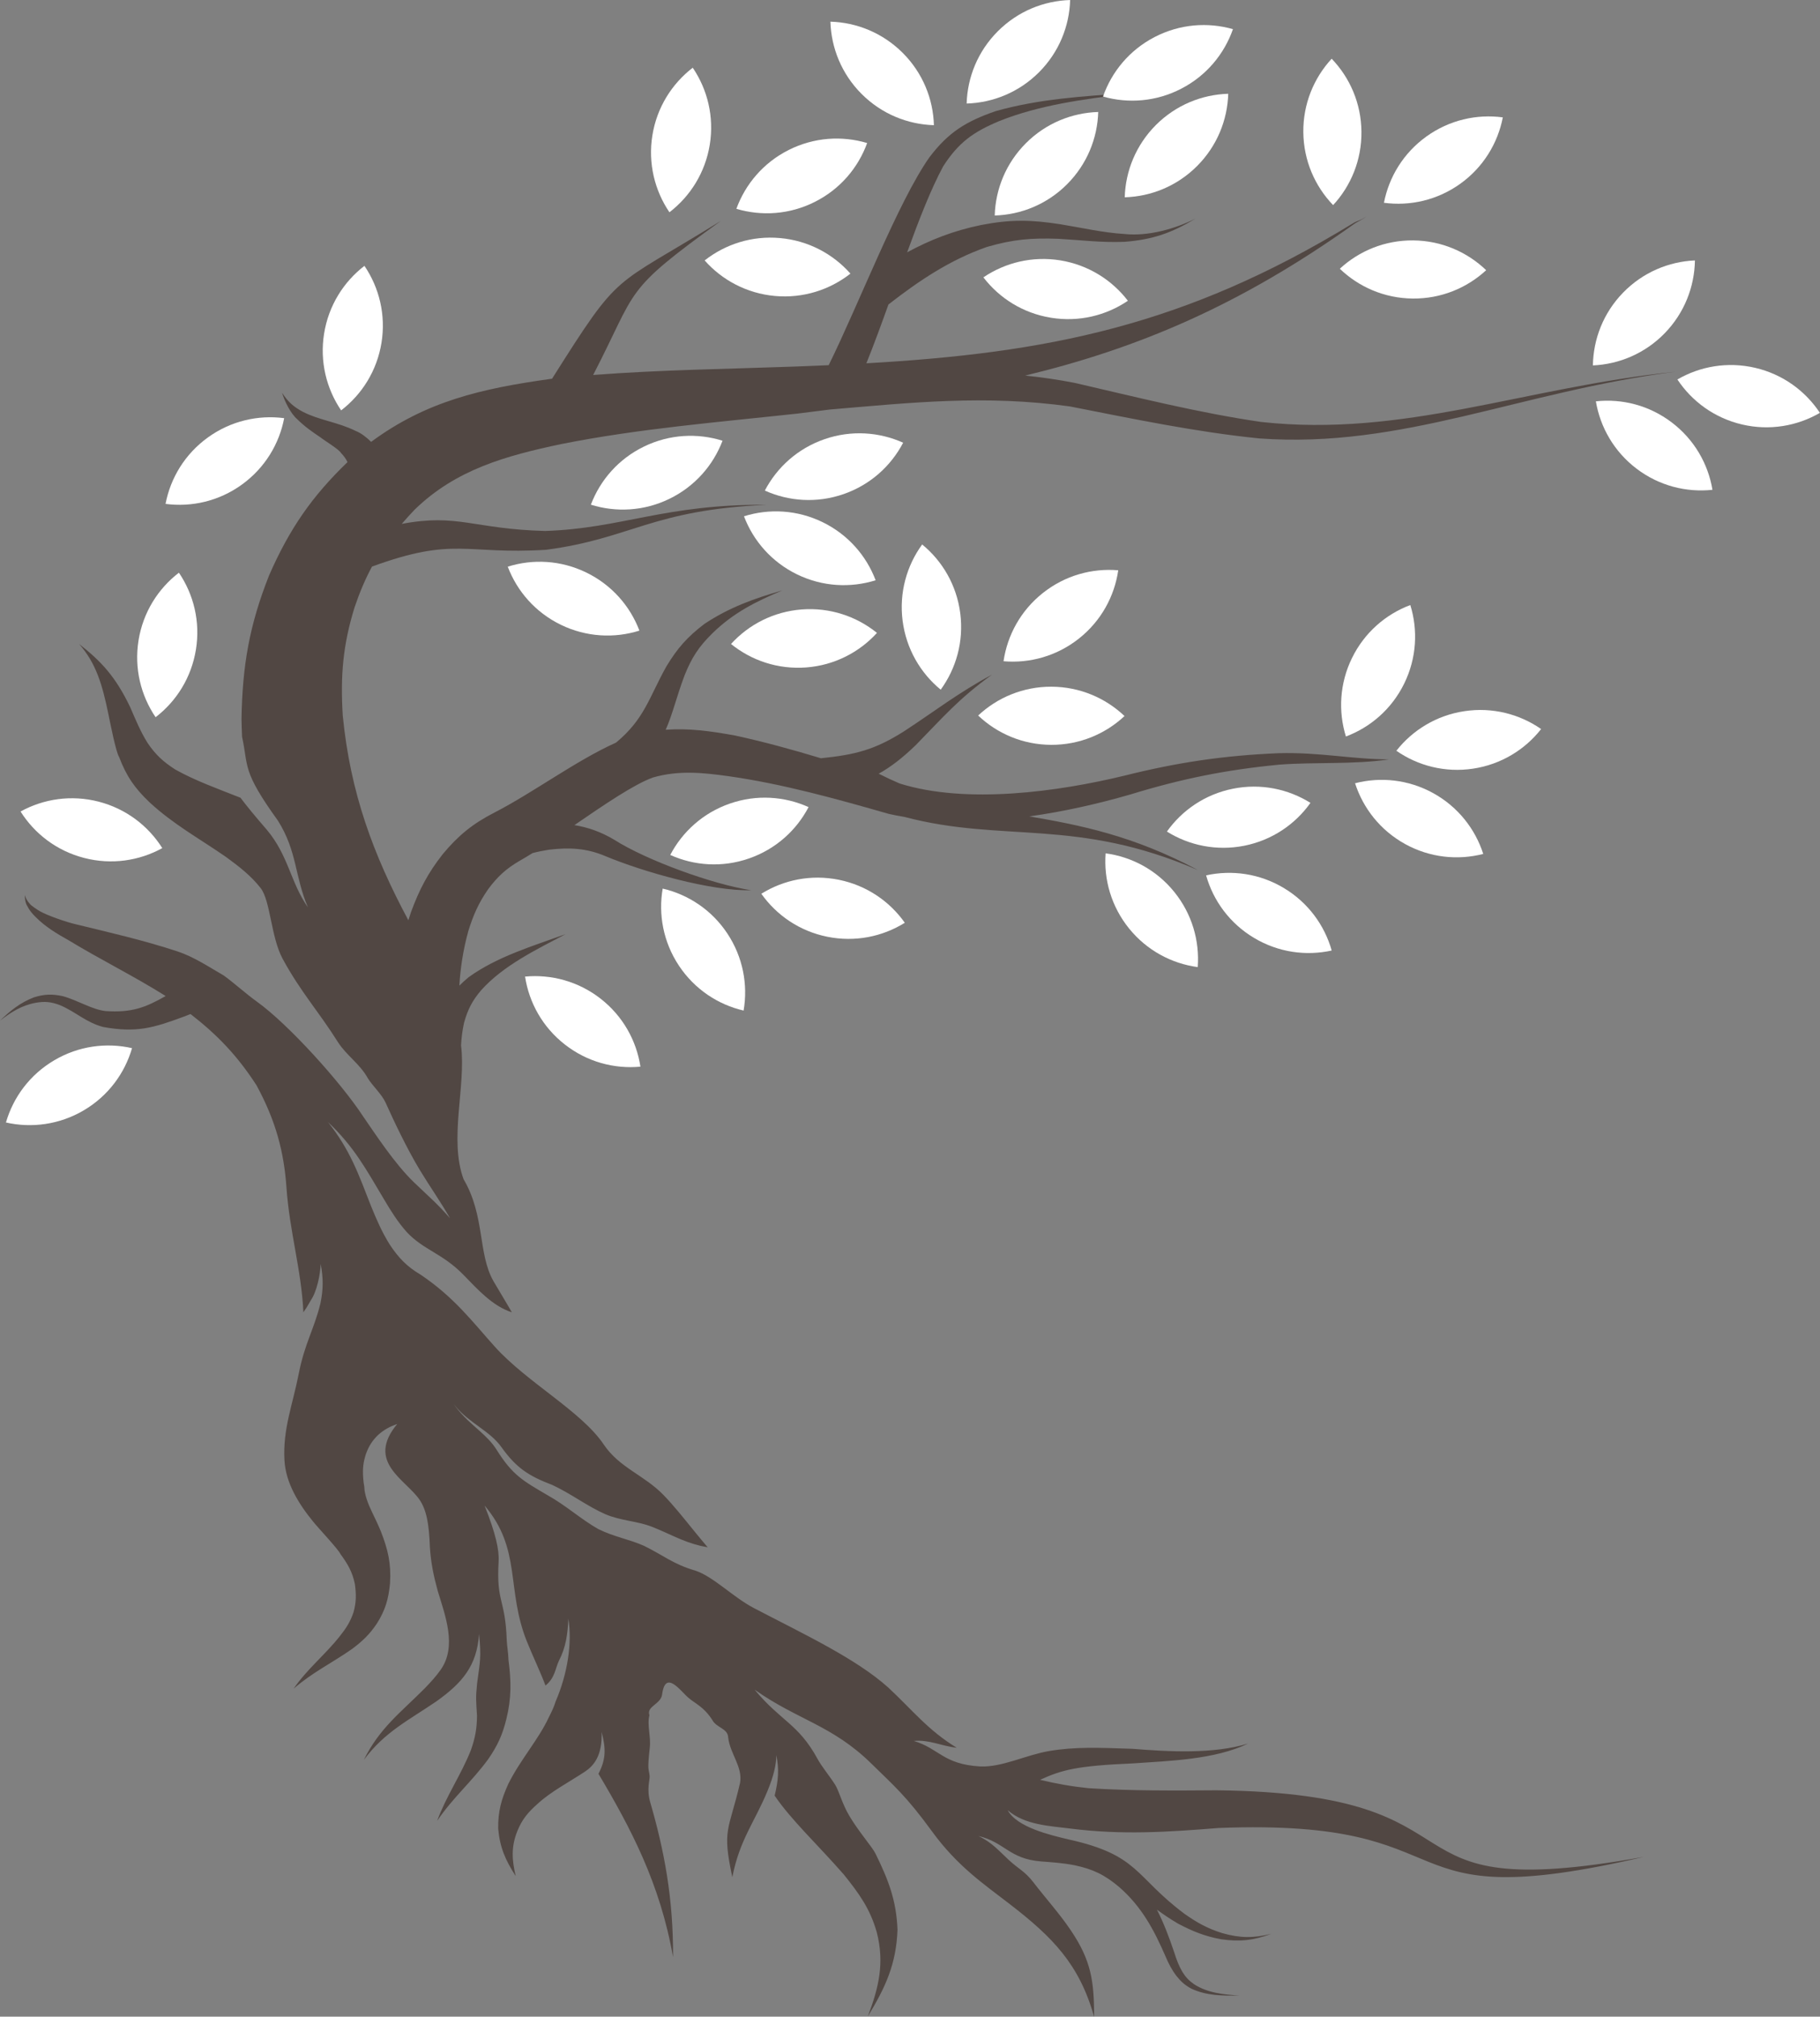
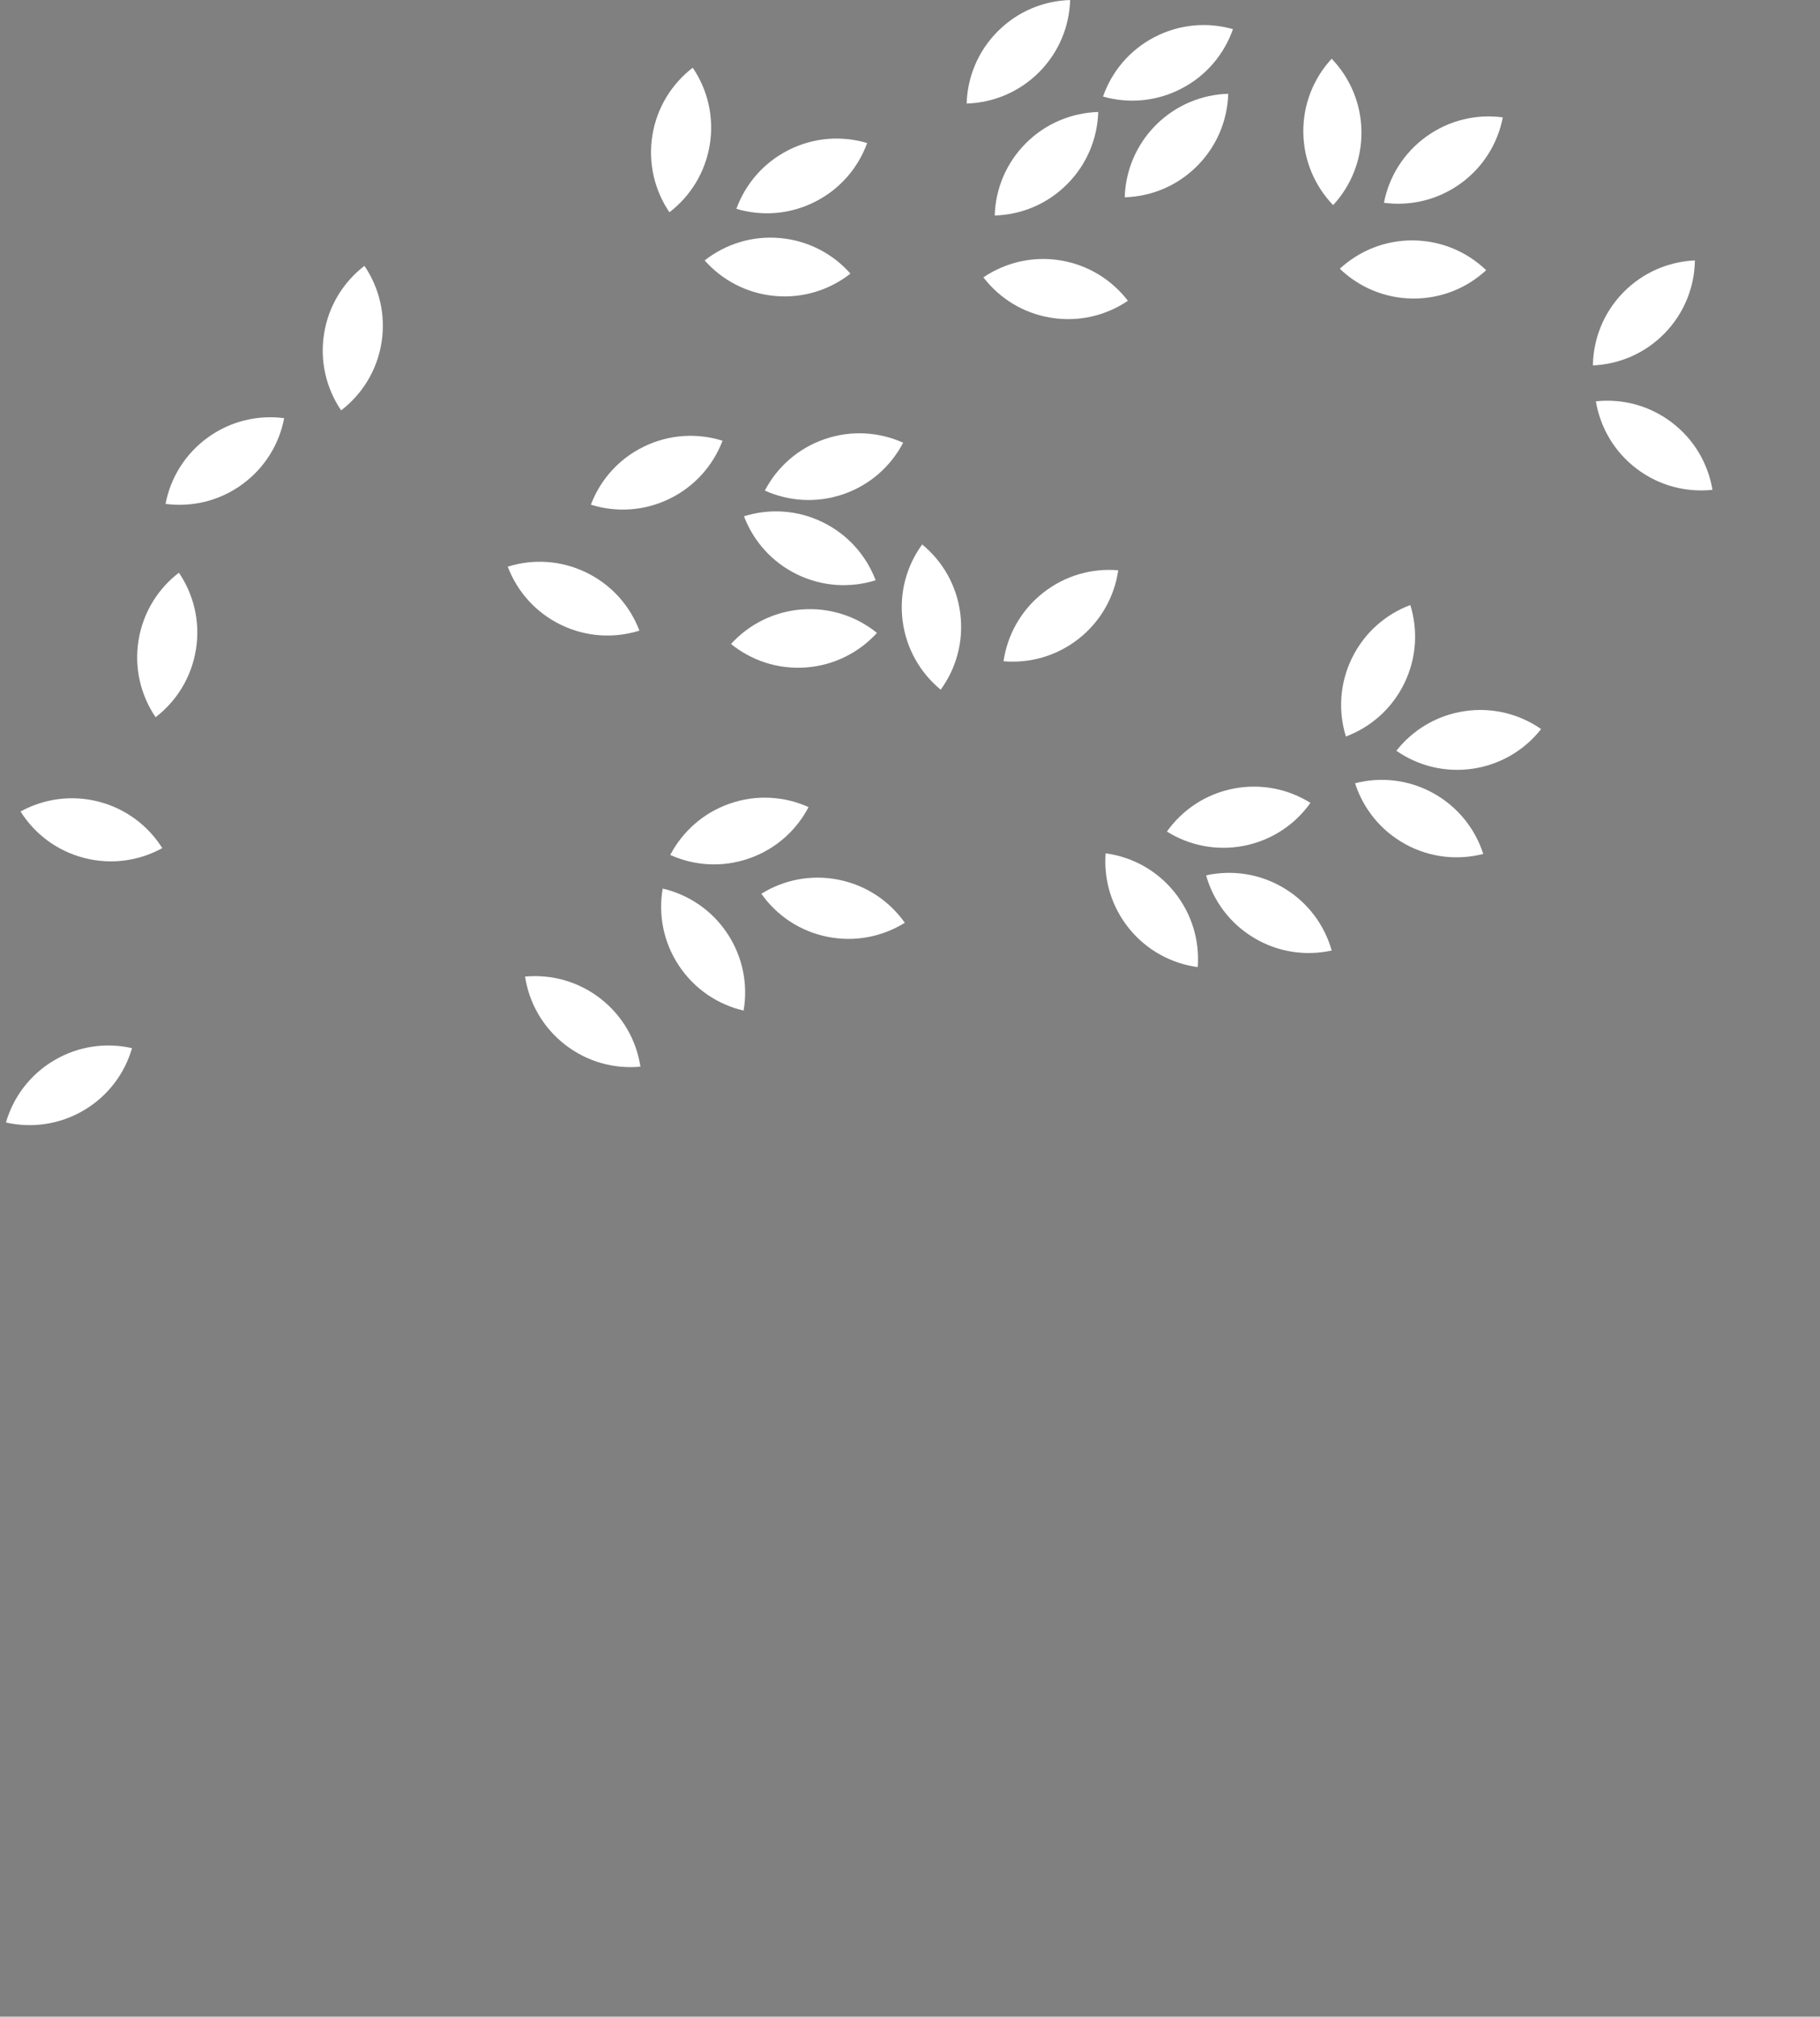
<svg xmlns="http://www.w3.org/2000/svg" fill="#000000" height="307.2" preserveAspectRatio="xMidYMid meet" version="1" viewBox="0.0 0.0 277.3 307.2" width="277.3" zoomAndPan="magnify">
  <rect x="0.0" y="0.0" width="277.3" height="307.2" fill="#808080" stroke="none" />
  <defs>
    <clipPath id="a">
      <path d="M 0 13 L 256 13 L 256 307.23 L 0 307.23 Z M 0 13" />
    </clipPath>
    <clipPath id="b">
-       <path d="M 255 55 L 277.289 55 L 277.289 66 L 255 66 Z M 255 55" />
-     </clipPath>
+       </clipPath>
  </defs>
  <g>
    <g clip-path="url(#a)" id="change1_1">
-       <path d="M 211.629 115.68 C 206.102 116.488 200.453 116.059 194.906 116.48 C 186.762 117.266 179.984 118.637 172.168 121.039 C 167.379 122.418 162.148 123.625 156.828 124.359 C 164.535 125.688 172.648 127.266 182.527 132.543 C 164.008 124.52 152.891 128.426 137.789 124.438 C 136.988 124.309 136.195 124.156 135.41 123.977 C 127.418 121.688 119.223 119.398 110.977 118.234 C 107.027 117.684 103.379 117.316 99.496 118.434 C 96.605 119.465 91.996 122.621 87.52 125.688 C 89.609 126.035 91.566 126.711 93.59 127.922 C 98.535 131.066 108.645 134.734 114.453 135.609 C 108.352 135.777 97.926 132.789 92.227 130.41 C 89.359 129.191 86.719 129.07 83.656 129.434 C 82.785 129.57 81.949 129.738 81.145 129.949 C 80.449 130.383 79.789 130.777 79.176 131.125 C 77.117 132.324 75.805 133.527 74.387 135.438 C 72.926 137.531 72.109 139.395 71.355 141.824 C 70.566 144.699 70.152 147.414 69.988 150.141 C 70.414 149.715 70.879 149.289 71.406 148.855 C 75.754 145.711 81.172 144.113 86.176 142.297 C 81.738 144.648 76.695 147.055 73.309 150.844 C 71.941 152.453 71.27 153.77 70.703 155.801 C 70.441 156.992 70.305 158.125 70.246 159.258 L 70.254 159.312 C 71.016 165.48 68.379 173.527 70.633 179.633 C 73.902 185.184 72.801 190.898 75.152 195.102 C 75.52 195.758 77.641 199.254 77.984 199.906 C 75.027 198.938 72.805 196.441 70.598 194.18 C 67.395 190.898 64.5 190.414 61.941 187.645 C 60.566 186.086 59.566 184.484 58.516 182.703 C 55.766 178.098 53.961 174.691 49.965 170.918 C 53.34 175.164 54.594 178.766 56.523 183.699 C 57.379 185.801 58.18 187.66 59.387 189.594 C 60.746 191.633 61.988 192.934 64.113 194.188 C 69.254 197.66 71.977 201.344 75.375 205.121 C 80.281 210.578 88.578 214.977 91.969 220.016 C 94.367 223.586 98.086 224.66 101.055 227.695 C 102.605 229.281 104.121 231.195 105.836 233.305 C 106.469 234.078 107.125 234.879 107.824 235.699 C 107.465 235.621 107.102 235.547 106.738 235.48 C 103.895 234.793 101.965 233.602 99.301 232.562 C 97.051 231.684 94.59 231.668 92.227 230.656 C 89.555 229.492 87.043 227.555 84.16 226.207 C 80.574 224.84 78.684 223.645 76.383 220.418 C 74.605 217.941 71.555 216.82 69.414 214.242 C 69.312 214.121 69.211 213.996 69.117 213.867 C 69.199 213.988 69.285 214.105 69.371 214.223 C 70.551 215.805 71.898 216.918 73.121 218.012 C 71.758 216.953 70.223 215.82 68.938 213.992 C 70.223 215.82 71.758 216.953 73.121 218.012 C 74.098 218.891 74.996 219.762 75.676 220.859 C 78.102 224.734 79.707 225.582 83.41 227.754 C 86.281 229.355 88.453 231.387 91.16 232.926 C 93.695 234.164 95.773 234.434 98.129 235.477 C 101.023 236.895 102.637 238.305 105.93 239.246 C 108.691 240.156 111.699 243.301 114.859 244.953 C 122.371 248.883 130.383 252.609 135.352 257.074 C 139.098 260.57 141.363 263.535 145.766 266.234 C 143.34 265.957 141.613 264.977 139.227 265.195 C 143.086 266.344 143.672 268.738 149.309 269.082 C 152.664 269.242 156.293 267.336 159.852 266.734 C 163.789 266.066 167.395 266.219 172.566 266.395 C 178.039 266.84 184.934 267.227 190.188 265.582 C 185.09 268.051 178.184 268.227 172.566 268.621 C 164.035 268.984 161.781 269.609 158.469 271.117 C 160.93 271.719 163.41 272.148 165.863 272.395 C 172.273 272.809 178.953 272.762 185.379 272.715 C 228.957 273.207 208.234 290.48 250.473 282.855 C 209.816 292.297 225.23 276.914 185.656 278.457 C 177.82 279.086 170.914 279.543 163.047 278.539 C 159.934 278.141 156.117 278.008 153.531 275.742 C 154.941 278.359 160.027 279.535 162.797 280.195 C 173.586 282.578 172.848 285.828 180.461 291.523 C 182.371 292.875 183.984 293.77 186.23 294.473 C 188.926 295.234 190.957 295.258 193.684 294.582 C 190.973 295.594 188.867 295.812 186.012 295.402 C 183.539 294.941 181.723 294.199 179.512 293.039 C 178.277 292.32 177.23 291.598 176.273 290.898 C 177.32 292.953 178.141 295.117 178.945 297.516 C 179.273 298.551 179.602 299.43 180.148 300.371 C 180.664 301.184 181.121 301.688 181.91 302.242 C 183.969 303.594 186.414 303.816 188.816 303.984 C 186.293 304.016 183.832 304.02 181.508 302.926 C 180.535 302.395 179.941 301.867 179.254 301 C 178.512 300.031 178.062 299.141 177.586 298.023 C 175.797 293.91 173.945 290.445 170.531 287.461 C 168.316 285.586 166.527 284.723 163.703 284.129 C 161.957 283.789 160.312 283.68 158.617 283.551 C 153.746 283.168 153.098 280.621 149.062 279.676 C 151.102 280.621 152.195 281.93 153.688 283.316 C 155.18 284.703 156.16 285.051 157.441 286.719 C 159.277 289.117 161.418 291.473 163.141 294.031 C 166.301 298.703 166.691 301.848 166.707 307.23 C 164.461 299.23 160.395 295.098 153.875 290.07 C 149.84 286.957 145.879 284.289 142.016 278.992 C 138.012 273.5 136.191 272.02 132.762 268.648 C 126.789 262.785 121.465 261.984 114.973 257.383 C 118.988 262.227 121.637 262.566 124.559 267.926 C 125.219 269.137 126.344 270.461 127.23 271.844 C 127.82 272.754 128.289 274.73 129.398 276.598 C 130.84 279.027 132.934 281.402 133.395 282.363 C 135.348 286.344 136.566 289.438 136.746 293.934 C 136.57 299.145 134.914 302.746 132.23 307.141 C 133.91 302.719 134.781 299.012 133.59 294.352 C 132.562 290.727 130.871 288.414 128.547 285.523 C 124.555 280.957 120.555 277.254 118.027 273.531 C 118.59 271.223 118.727 269.555 118.281 267.352 C 118.277 268.809 117.887 270.52 116.93 272.836 C 114.98 277.57 112.711 280.191 111.578 285.945 C 109.984 278.523 111.035 278.969 112.754 271.602 C 113.195 269.137 111.215 267.148 110.945 264.641 C 110.875 263.273 109.168 263.207 108.531 262.012 C 107.246 260 105.98 259.551 104.906 258.637 C 103.688 257.602 101.383 254.258 100.883 258.113 C 100.688 259.621 98.457 259.91 98.949 261.277 C 98.562 262.773 99.188 264.5 99.008 266.164 C 98.602 269.836 98.844 269.305 98.977 270.504 C 99.047 271.121 98.477 272.488 99.074 274.547 C 101.191 281.832 102.602 289.172 102.547 298.133 C 100.594 286.934 96.039 278.355 91.184 270.203 C 92.355 267.938 92.316 266.352 91.664 263.824 C 91.805 267.48 90.418 269.012 89.137 269.863 C 86.668 271.496 83.93 272.906 81.891 274.793 C 80.469 276.051 79.547 277.133 78.828 278.914 C 77.867 281.301 77.984 283.316 78.578 285.785 C 77.02 283.387 76.16 281.434 75.906 278.562 C 75.863 275.961 76.379 274.094 77.445 271.746 C 79.297 268.027 82.051 264.984 83.613 261.609 C 84.02 260.805 84.398 260.055 84.641 259.227 C 86.484 254.965 87.195 250.281 86.598 246.574 C 86.496 248.883 86.234 250.914 85.156 252.988 C 84.582 254.219 84.555 255.602 83.109 256.758 C 82.43 254.906 81.129 252.164 80.285 250.066 C 77.086 242.094 79.508 236.004 73.832 229.344 C 75.527 233.621 76.078 236.074 75.969 237.895 C 75.605 244.141 76.98 243.484 77.207 249.789 C 77.234 250.652 77.434 251.641 77.473 252.848 C 77.895 256.09 77.938 258.668 77.152 261.855 C 76.562 264.277 75.789 265.945 74.375 267.988 C 71.895 271.383 69.027 273.805 66.609 277.359 C 67.984 273.598 70.258 270.352 71.738 266.617 C 72.398 264.742 72.664 263.332 72.676 261.34 C 72.547 259.148 72.453 258.691 72.691 256.441 C 73.141 253.043 73.348 252.508 72.992 248.898 C 72.66 253.773 70.43 256.352 66.496 259.164 C 62.262 262.051 58.582 263.836 55.441 268.078 C 57.82 263.23 61.078 260.848 64.758 257.141 C 65.672 256.191 66.461 255.324 67.145 254.352 C 69.652 250.785 67.836 246.117 66.703 242.371 C 66.066 240.066 65.66 238.102 65.5 235.707 C 65.379 232.055 64.953 229.984 63.941 228.48 C 61.844 225.371 55.688 222.734 60.52 216.918 C 59.355 217.324 58.523 217.777 57.594 218.598 C 56.703 219.477 56.203 220.27 55.77 221.441 C 55.332 222.742 55.238 223.781 55.336 225.148 C 55.371 225.617 55.426 226.051 55.504 226.469 C 55.52 227.672 56.105 229.152 56.727 230.426 C 57.184 231.359 57.633 232.312 58.039 233.301 C 59.117 236.062 59.609 238.176 59.426 241.16 C 59.203 243.559 58.711 245.289 57.41 247.328 C 56.301 248.988 55.219 250.004 53.637 251.188 C 50.551 253.352 47.656 254.707 44.738 257.234 C 46.816 254.211 49.562 252.051 51.77 249.246 C 52.73 248.047 53.367 247.066 53.863 245.598 C 54.289 244.062 54.285 242.871 54.07 241.301 C 53.691 239.434 52.965 238.219 51.855 236.703 C 51.535 235.98 48.426 232.695 47.707 231.781 C 45.508 229.094 43.531 225.902 43.34 222.445 C 43.078 217.684 44.57 214.078 45.523 209.23 C 46.414 204.672 47.844 202.512 48.82 198.559 C 49.266 196.363 49.273 194.742 48.859 192.539 C 48.812 194.105 48.273 196.746 47.371 198.051 C 47.004 198.727 46.629 199.328 46.223 199.898 C 45.93 193.477 44.129 187.676 43.648 180.918 C 43.262 175.426 42.023 170.746 39.086 165.328 C 36.09 160.695 32.988 157.535 29.031 154.469 C 28.676 154.598 28.332 154.734 28.004 154.867 C 23.34 156.594 20.789 157.355 15.711 156.438 C 13.039 155.715 11.613 154.172 9.152 153.121 C 7.805 152.605 6.824 152.504 5.398 152.762 C 3.281 153.16 1.688 154.18 0 155.473 C 1.609 153.934 3.07 152.734 5.168 151.926 C 6.773 151.43 7.934 151.391 9.57 151.746 C 11.805 152.355 14.02 153.789 16.086 154.016 C 20.078 154.285 22.152 153.48 25.242 151.727 C 20.348 148.656 15.348 146.203 10.457 143.234 C 8.633 142.211 6.91 141.184 5.43 139.688 C 4.887 139.152 4.469 138.66 4.133 137.969 C 3.883 137.633 3.758 136.781 3.785 136.355 C 3.941 136.906 4.168 137.258 4.547 137.68 C 4.699 137.941 5.789 138.645 6.082 138.809 C 7.266 139.484 10.145 140.469 11.465 140.773 C 16.695 142.047 21.926 143.238 27.035 144.926 C 29.559 145.758 31.793 147.277 34.094 148.598 C 35.859 149.895 37.434 151.352 39.176 152.605 C 43.922 156.012 51.906 164.84 55.293 170.012 C 57.203 172.773 60.113 177.246 63.051 180.082 C 65.156 182.117 66.516 183.219 68.574 185.586 C 67.066 182.949 65.469 180.719 63.945 178.195 C 61.977 174.941 59.926 170.586 58.754 167.973 C 58.168 166.676 56.742 165.395 56.043 164.246 C 54.832 162.059 52.824 160.801 51.523 158.797 C 48.426 153.887 45.859 151.188 43.07 146.066 C 41.281 142.777 41.219 137.215 39.711 135.281 C 38.289 133.449 36.473 132.023 34.395 130.512 C 30.383 127.738 26.43 125.582 22.809 122.238 C 20.547 120.086 19.262 118.254 18.156 115.332 C 17.66 114.59 16.762 109.98 16.523 108.82 C 15.582 104.242 14.629 101.023 12.055 98.102 C 15.406 100.723 17.59 103.035 19.832 107.715 C 20.664 109.625 21.379 111.406 22.492 113.184 C 23.734 115.004 24.855 116.023 26.703 117.219 C 29.738 118.926 33.285 120.188 36.641 121.52 C 37.578 122.77 38.84 124.305 40.648 126.391 C 43.98 130.355 44.242 134.398 46.918 138.223 C 44.883 133.461 45.293 129.691 42.344 125.008 C 36.836 117.367 37.883 116.855 36.883 112.234 C 36.84 111.332 36.816 110.418 36.797 109.488 C 36.938 101.367 37.996 95.227 41 87.648 C 44.129 80.492 47.59 75.555 52.945 70.395 C 52.723 69.902 52.414 69.488 51.965 69.012 C 51.672 68.453 49.43 67.117 48.867 66.652 C 47.555 65.766 46.449 65.008 45.312 63.883 C 44.305 63.031 43.332 61.098 42.984 59.836 C 43.867 61.211 44.727 61.973 46.16 62.738 C 47.449 63.391 48.633 63.738 50.008 64.141 C 51.512 64.582 52.809 64.965 54.23 65.66 C 55.008 65.973 55.832 66.594 56.547 67.309 C 64.941 61.109 73.371 59.191 83.863 57.723 L 84.109 57.695 C 94.734 40.879 92.988 44.098 109.828 33.652 C 94.75 44.555 97.301 43.723 90.375 57.121 C 100.539 56.336 110.734 56.215 120.934 55.844 C 122.738 55.777 124.512 55.707 126.262 55.629 C 130.906 46.203 136.828 30.746 141.617 23.949 C 144.527 20.121 147.188 18.492 151.703 16.93 C 158.184 15.09 165.078 14.637 171.773 14.207 C 171.785 14.203 171.914 14.188 171.918 14.188 C 172.066 14.18 172.73 14.004 172.93 13.961 C 172.602 14.059 172.27 14.164 171.941 14.262 C 171.922 14.266 171.781 14.289 171.781 14.293 C 165.191 15.098 158.457 15.965 152.254 18.441 C 148.277 20.109 146.043 21.703 143.699 25.348 C 141.848 28.777 140.039 33.422 138.215 38.434 C 141.695 36.555 145.215 35.156 149.484 34.277 C 153.965 33.41 157.055 33.461 161.523 34.156 C 164.852 34.691 167.953 35.434 171.34 35.648 C 174.91 36.02 179.031 34.883 182.188 33.277 C 178.465 35.508 175.672 36.492 171.352 36.836 C 167.891 36.98 164.73 36.578 161.305 36.379 C 157.176 36.223 154.355 36.457 150.355 37.621 C 144.723 39.594 140.059 42.734 135.367 46.379 C 134.266 49.453 133.148 52.5 132.004 55.34 C 159.43 53.781 180.488 49.691 206.074 34.059 C 206.93 33.516 207.199 33.691 208.207 32.938 C 207.359 33.633 206.953 33.656 206.184 34.215 C 188.852 46.547 173.371 53.066 156.199 57.211 C 158.676 57.465 161.195 57.828 163.777 58.332 C 173.227 60.512 182.547 62.875 192.152 64.277 C 213.914 66.656 231.977 59.078 255.16 56.637 C 231.539 59.68 213.68 68.371 191.867 66.785 C 182.074 65.789 172.664 63.805 163.023 61.914 C 150.105 60.113 138.871 61.328 126.438 62.383 C 124.812 62.594 123.164 62.801 121.488 63.004 C 109.473 64.312 97.383 65.281 85.512 67.645 C 77.125 69.418 69.477 71.504 63.184 77.629 C 62.48 78.367 61.824 79.086 61.211 79.805 C 69.781 78.188 72.16 80.594 83.043 80.883 C 94.715 80.508 101.301 76.781 116.785 76.898 C 99.258 77.684 96.227 82.031 83.199 83.75 C 70.801 84.52 69.352 81.684 56.68 86.305 C 55.672 88.172 54.812 90.191 54.023 92.512 C 52.234 98.316 51.855 102.953 52.223 108.996 C 53.375 120.77 56.852 130.16 62.219 140.184 C 62.348 139.773 62.48 139.359 62.621 138.941 C 63.879 135.523 65.199 132.984 67.461 130.109 C 69.84 127.25 72.027 125.473 75.34 123.773 C 81.266 120.727 87.766 115.855 93.863 113.121 C 98.211 109.512 98.871 106.285 101.52 101.535 C 103.219 98.73 104.715 97.027 107.336 95.031 C 111.16 92.508 114.82 91.199 119.203 89.938 C 115.141 91.637 111.719 93.367 108.543 96.469 C 106.453 98.523 105.387 100.176 104.301 102.879 C 103.02 106.305 102.496 108.758 101.426 111.164 C 104.957 110.906 108.246 111.363 112.02 112.047 C 116.398 113 120.758 114.195 125.078 115.504 C 130.312 114.969 133.273 114.23 137.746 111.395 C 142.527 108.27 145.91 105.59 151.141 102.77 C 145.98 106.512 143.777 109.172 139.504 113.527 C 137.516 115.445 135.758 116.809 133.883 117.859 C 134.953 118.402 136.012 118.895 137.059 119.344 C 147.215 122.543 161.254 120.602 171.332 118.152 C 179.434 116.129 186.453 115.086 194.801 114.734 C 201.02 114.559 205.984 115.66 211.629 115.68" fill="#514743" />
-     </g>
+       </g>
    <g id="change2_1">
      <path d="M 187.137 14.285 C 187.02 18.285 185.434 22.25 182.383 25.301 C 179.328 28.355 175.367 29.938 171.367 30.055 C 171.484 26.059 173.07 22.094 176.121 19.039 C 179.176 15.988 183.137 14.402 187.137 14.285" fill="#ffffff" fill-rule="evenodd" />
    </g>
    <g id="change2_2">
      <path d="M 204.137 40.938 C 207.02 43.711 210.926 45.434 215.242 45.477 C 219.559 45.52 223.496 43.875 226.438 41.16 C 223.551 38.387 219.645 36.664 215.332 36.621 C 211.016 36.578 207.074 38.223 204.137 40.938" fill="#ffffff" fill-rule="evenodd" />
    </g>
    <g id="change2_3">
      <path d="M 202.895 8.945 C 205.672 11.832 207.391 15.738 207.434 20.055 C 207.477 24.367 205.836 28.309 203.117 31.246 C 200.344 28.363 198.621 24.457 198.578 20.141 C 198.535 15.824 200.18 11.887 202.895 8.945" fill="#ffffff" fill-rule="evenodd" />
    </g>
    <g id="change2_4">
      <path d="M 228.973 17.879 C 225.008 17.348 220.84 18.27 217.336 20.789 C 213.828 23.309 211.625 26.965 210.863 30.891 C 214.828 31.422 218.996 30.5 222.504 27.984 C 226.008 25.465 228.211 21.809 228.973 17.879" fill="#ffffff" fill-rule="evenodd" />
    </g>
    <g id="change2_5">
-       <path d="M 126.523 3.301 C 126.645 7.301 128.227 11.266 131.281 14.316 C 134.332 17.367 138.297 18.953 142.293 19.07 C 142.18 15.07 140.594 11.105 137.539 8.055 C 134.488 5.004 130.523 3.418 126.523 3.301" fill="#ffffff" fill-rule="evenodd" />
-     </g>
+       </g>
    <g id="change2_6">
      <path d="M 163.047 0.004 C 162.934 4 161.348 7.965 158.297 11.016 C 155.242 14.07 151.277 15.652 147.281 15.773 C 147.398 11.773 148.98 7.809 152.035 4.758 C 155.086 1.703 159.051 0.121 163.047 0.004" fill="#ffffff" fill-rule="evenodd" />
    </g>
    <g id="change2_7">
      <path d="M 187.855 4.441 C 186.535 8.219 183.828 11.52 179.992 13.504 C 176.164 15.492 171.906 15.805 168.059 14.707 C 169.379 10.934 172.086 7.629 175.918 5.645 C 179.75 3.656 184.008 3.344 187.855 4.441" fill="#ffffff" fill-rule="evenodd" />
    </g>
    <g id="change2_8">
      <path d="M 167.328 17.059 C 167.211 21.059 165.625 25.023 162.574 28.074 C 159.523 31.129 155.559 32.711 151.559 32.828 C 151.676 28.828 153.258 24.863 156.312 21.812 C 159.363 18.762 163.328 17.18 167.328 17.059" fill="#ffffff" fill-rule="evenodd" />
    </g>
    <g id="change2_9">
      <path d="M 206.461 119.312 C 207.688 123.121 210.309 126.488 214.09 128.574 C 217.867 130.656 222.117 131.078 225.992 130.078 C 224.766 126.27 222.145 122.902 218.363 120.816 C 214.586 118.734 210.336 118.316 206.461 119.312" fill="#ffffff" fill-rule="evenodd" />
    </g>
    <g id="change2_10">
      <path d="M 205.066 112.191 C 203.883 108.367 204.098 104.105 205.996 100.23 C 207.895 96.355 211.133 93.57 214.879 92.164 C 216.062 95.984 215.848 100.25 213.949 104.125 C 212.051 108 208.812 110.785 205.066 112.191" fill="#ffffff" fill-rule="evenodd" />
    </g>
    <g id="change2_11">
      <path d="M 212.754 114.363 C 215.227 111.219 218.855 108.973 223.125 108.332 C 227.391 107.691 231.52 108.773 234.809 111.055 C 232.34 114.199 228.707 116.449 224.438 117.09 C 220.172 117.73 216.039 116.648 212.754 114.363" fill="#ffffff" fill-rule="evenodd" />
    </g>
    <g clip-path="url(#b)" id="change2_38">
-       <path d="M 255.574 57.805 C 257.781 61.137 261.215 63.672 265.418 64.66 C 269.621 65.645 273.824 64.898 277.285 62.891 C 275.078 59.555 271.641 57.02 267.441 56.035 C 263.238 55.051 259.035 55.793 255.574 57.805" fill="#ffffff" fill-rule="evenodd" />
+       <path d="M 255.574 57.805 C 257.781 61.137 261.215 63.672 265.418 64.66 C 269.621 65.645 273.824 64.898 277.285 62.891 C 275.078 59.555 271.641 57.02 267.441 56.035 " fill="#ffffff" fill-rule="evenodd" />
    </g>
    <g id="change2_12">
      <path d="M 260.914 74.613 C 260.258 70.668 258.148 66.953 254.711 64.348 C 251.273 61.734 247.129 60.703 243.152 61.133 C 243.812 65.078 245.918 68.789 249.359 71.402 C 252.797 74.008 256.938 75.039 260.914 74.613" fill="#ffffff" fill-rule="evenodd" />
    </g>
    <g id="change2_13">
      <path d="M 242.699 55.664 C 242.758 51.664 244.285 47.676 247.293 44.582 C 250.305 41.488 254.242 39.848 258.242 39.672 C 258.18 43.672 256.652 47.66 253.645 50.754 C 250.637 53.852 246.691 55.488 242.699 55.664" fill="#ffffff" fill-rule="evenodd" />
    </g>
    <g id="change2_14">
      <path d="M 143.328 105.059 C 140.238 102.52 138.074 98.84 137.523 94.559 C 136.977 90.277 138.148 86.172 140.504 82.938 C 143.598 85.477 145.766 89.156 146.309 93.438 C 146.855 97.719 145.684 101.82 143.328 105.059" fill="#ffffff" fill-rule="evenodd" />
    </g>
    <g id="change2_15">
-       <path d="M 149.035 108.996 C 151.934 111.75 155.852 113.449 160.168 113.461 C 164.484 113.477 168.414 111.809 171.336 109.074 C 168.434 106.32 164.516 104.621 160.199 104.605 C 155.883 104.59 151.953 106.262 149.035 108.996" fill="#ffffff" fill-rule="evenodd" />
-     </g>
+       </g>
    <g id="change2_16">
      <path d="M 152.902 100.727 C 153.48 96.77 155.508 93.012 158.891 90.332 C 162.273 87.648 166.391 86.531 170.379 86.871 C 169.805 90.832 167.773 94.59 164.391 97.27 C 161.008 99.949 156.891 101.07 152.902 100.727" fill="#ffffff" fill-rule="evenodd" />
    </g>
    <g id="change2_17">
      <path d="M 105.547 10.316 C 102.375 12.754 100.086 16.359 99.398 20.621 C 98.715 24.883 99.75 29.023 101.996 32.336 C 105.172 29.895 107.457 26.289 108.145 22.031 C 108.828 17.77 107.793 13.629 105.547 10.316" fill="#ffffff" fill-rule="evenodd" />
    </g>
    <g id="change2_18">
      <path d="M 107.363 39.672 C 110.512 37.199 114.566 35.875 118.867 36.266 C 123.168 36.652 126.922 38.684 129.574 41.68 C 126.43 44.148 122.371 45.473 118.07 45.086 C 113.773 44.695 110.016 42.668 107.363 39.672" fill="#ffffff" fill-rule="evenodd" />
    </g>
    <g id="change2_19">
      <path d="M 112.195 31.809 C 113.566 28.051 116.316 24.781 120.172 22.844 C 124.027 20.906 128.289 20.645 132.121 21.789 C 130.754 25.551 128.008 28.816 124.148 30.754 C 120.293 32.695 116.031 32.953 112.195 31.809" fill="#ffffff" fill-rule="evenodd" />
    </g>
    <g id="change2_20">
      <path d="M 168.457 129.988 C 168.152 133.977 169.316 138.086 172.031 141.441 C 174.746 144.793 178.523 146.781 182.488 147.32 C 182.789 143.332 181.629 139.223 178.914 135.867 C 176.199 132.512 172.422 130.52 168.457 129.988" fill="#ffffff" fill-rule="evenodd" />
    </g>
    <g id="change2_21">
      <path d="M 177.793 126.672 C 181.188 128.789 185.363 129.672 189.598 128.828 C 193.828 127.98 197.348 125.562 199.664 122.301 C 196.27 120.18 192.094 119.297 187.859 120.145 C 183.629 120.988 180.113 123.406 177.793 126.672" fill="#ffffff" fill-rule="evenodd" />
    </g>
    <g id="change2_22">
      <path d="M 183.766 133.344 C 184.852 137.195 187.355 140.652 191.062 142.867 C 194.766 145.086 198.996 145.652 202.902 144.793 C 201.812 140.941 199.309 137.484 195.605 135.27 C 191.902 133.051 187.672 132.484 183.766 133.344" fill="#ffffff" fill-rule="evenodd" />
    </g>
    <g id="change2_23">
      <path d="M 77.363 86.32 C 81.18 85.121 85.445 85.324 89.328 87.211 C 93.211 89.098 96.004 92.324 97.422 96.062 C 93.605 97.262 89.34 97.059 85.457 95.176 C 81.574 93.289 78.781 90.062 77.363 86.32" fill="#ffffff" fill-rule="evenodd" />
    </g>
    <g id="change2_24">
      <path d="M 90.027 76.879 C 93.844 78.074 98.109 77.875 101.988 75.988 C 105.871 74.102 108.668 70.875 110.086 67.137 C 106.27 65.938 102.004 66.137 98.121 68.023 C 94.238 69.906 91.445 73.137 90.027 76.879" fill="#ffffff" fill-rule="evenodd" />
    </g>
    <g id="change2_25">
      <path d="M 113.355 78.645 C 117.176 77.449 121.438 77.648 125.32 79.535 C 129.203 81.422 131.996 84.648 133.414 88.391 C 129.598 89.586 125.336 89.387 121.449 87.5 C 117.566 85.613 114.777 82.387 113.355 78.645" fill="#ffffff" fill-rule="evenodd" />
    </g>
    <g id="change2_26">
      <path d="M 116.531 74.73 C 118.387 71.184 121.543 68.312 125.621 66.902 C 129.699 65.488 133.957 65.797 137.605 67.438 C 135.754 70.984 132.598 73.859 128.52 75.27 C 124.438 76.684 120.18 76.371 116.531 74.73" fill="#ffffff" fill-rule="evenodd" />
    </g>
    <g id="change2_27">
      <path d="M 27.258 87.238 C 24.086 89.672 21.797 93.277 21.109 97.539 C 20.422 101.801 21.461 105.941 23.707 109.254 C 26.883 106.816 29.164 103.211 29.852 98.949 C 30.543 94.688 29.504 90.547 27.258 87.238" fill="#ffffff" fill-rule="evenodd" />
    </g>
    <g id="change2_28">
      <path d="M 3.133 123.617 C 6.637 121.688 10.859 121.039 15.035 122.117 C 19.219 123.199 22.594 125.809 24.727 129.195 C 21.219 131.125 17 131.773 12.824 130.691 C 8.645 129.613 5.266 127.004 3.133 123.617" fill="#ffffff" fill-rule="evenodd" />
    </g>
    <g id="change2_29">
      <path d="M 102.121 130.234 C 103.977 126.691 107.133 123.816 111.211 122.406 C 115.289 120.992 119.547 121.301 123.195 122.945 C 121.344 126.488 118.188 129.363 114.105 130.773 C 110.027 132.188 105.77 131.879 102.121 130.234" fill="#ffffff" fill-rule="evenodd" />
    </g>
    <g id="change2_30">
      <path d="M 100.969 135.359 C 100.289 139.301 101.055 143.504 103.441 147.098 C 105.828 150.695 109.398 153.035 113.297 153.941 C 113.973 150 113.207 145.801 110.82 142.199 C 108.438 138.605 104.863 136.266 100.969 135.359" fill="#ffffff" fill-rule="evenodd" />
    </g>
    <g id="change2_31">
      <path d="M 116 136.145 C 118.309 139.414 121.82 141.844 126.051 142.695 C 130.281 143.551 134.461 142.68 137.859 140.566 C 135.551 137.301 132.039 134.871 127.809 134.016 C 123.578 133.16 119.398 134.031 116 136.145" fill="#ffffff" fill-rule="evenodd" />
    </g>
    <g id="change2_32">
      <path d="M 111.379 98.098 C 114.488 100.613 118.527 101.996 122.836 101.672 C 127.137 101.344 130.922 99.367 133.617 96.41 C 130.508 93.895 126.469 92.512 122.164 92.836 C 117.859 93.164 114.074 95.141 111.379 98.098" fill="#ffffff" fill-rule="evenodd" />
    </g>
    <g id="change2_33">
      <path d="M 149.832 42.25 C 152.27 45.426 155.871 47.715 160.133 48.402 C 164.395 49.094 168.535 48.062 171.848 45.816 C 169.414 42.645 165.809 40.355 161.547 39.66 C 157.289 38.973 153.145 40.008 149.832 42.25" fill="#ffffff" fill-rule="evenodd" />
    </g>
    <g id="change2_34">
      <path d="M 0.906 170.988 C 2.02 167.145 4.543 163.703 8.266 161.512 C 11.98 159.32 16.215 158.777 20.117 159.664 C 19.004 163.508 16.477 166.949 12.758 169.141 C 9.043 171.328 4.805 171.871 0.906 170.988" fill="#ffffff" fill-rule="evenodd" />
    </g>
    <g id="change2_35">
      <path d="M 80 148.762 C 80.605 152.719 82.66 156.457 86.066 159.113 C 89.469 161.77 93.594 162.859 97.578 162.484 C 96.973 158.527 94.918 154.789 91.516 152.133 C 88.113 149.477 83.98 148.391 80 148.762" fill="#ffffff" fill-rule="evenodd" />
    </g>
    <g id="change2_36">
      <path d="M 55.527 40.496 C 52.355 42.934 50.07 46.539 49.383 50.801 C 48.695 55.059 49.73 59.203 51.977 62.512 C 55.152 60.074 57.438 56.469 58.125 52.211 C 58.812 47.949 57.773 43.809 55.527 40.496" fill="#ffffff" fill-rule="evenodd" />
    </g>
    <g id="change2_37">
      <path d="M 25.223 76.758 C 29.188 77.277 33.352 76.348 36.852 73.82 C 40.352 71.289 42.547 67.633 43.297 63.699 C 39.332 63.18 35.168 64.113 31.668 66.641 C 28.168 69.168 25.973 72.828 25.223 76.758" fill="#ffffff" fill-rule="evenodd" />
    </g>
  </g>
</svg>